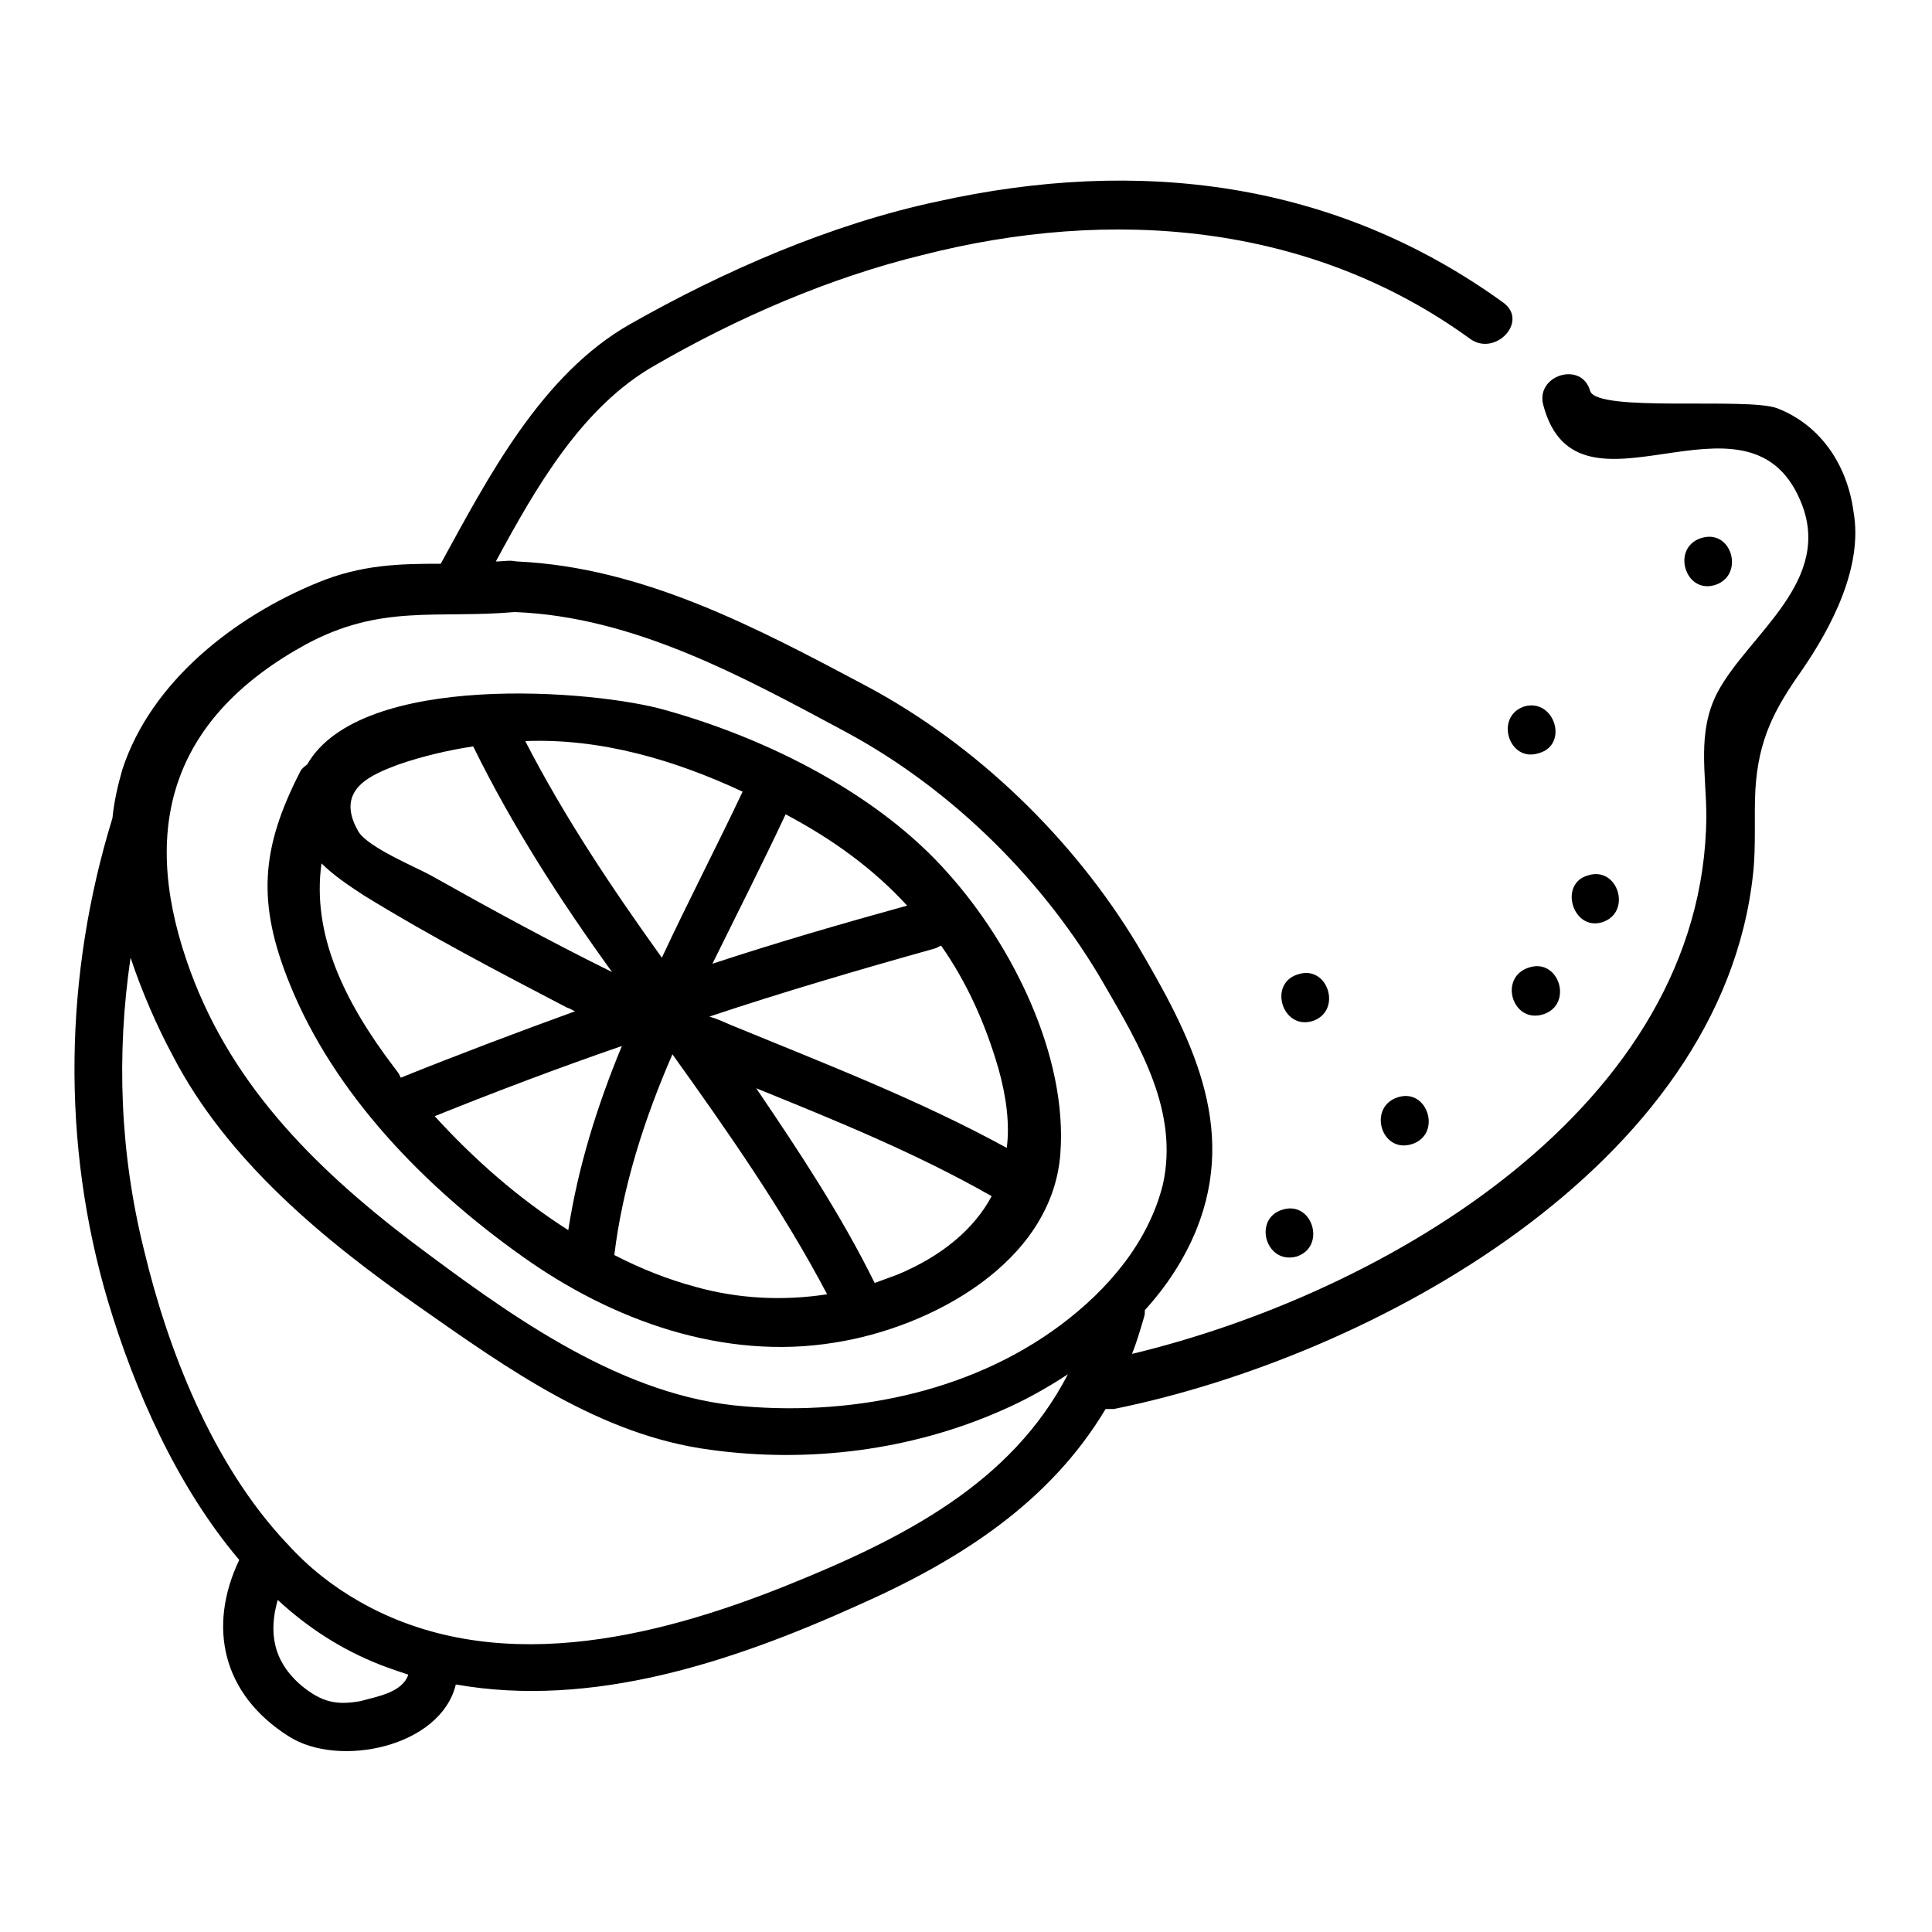
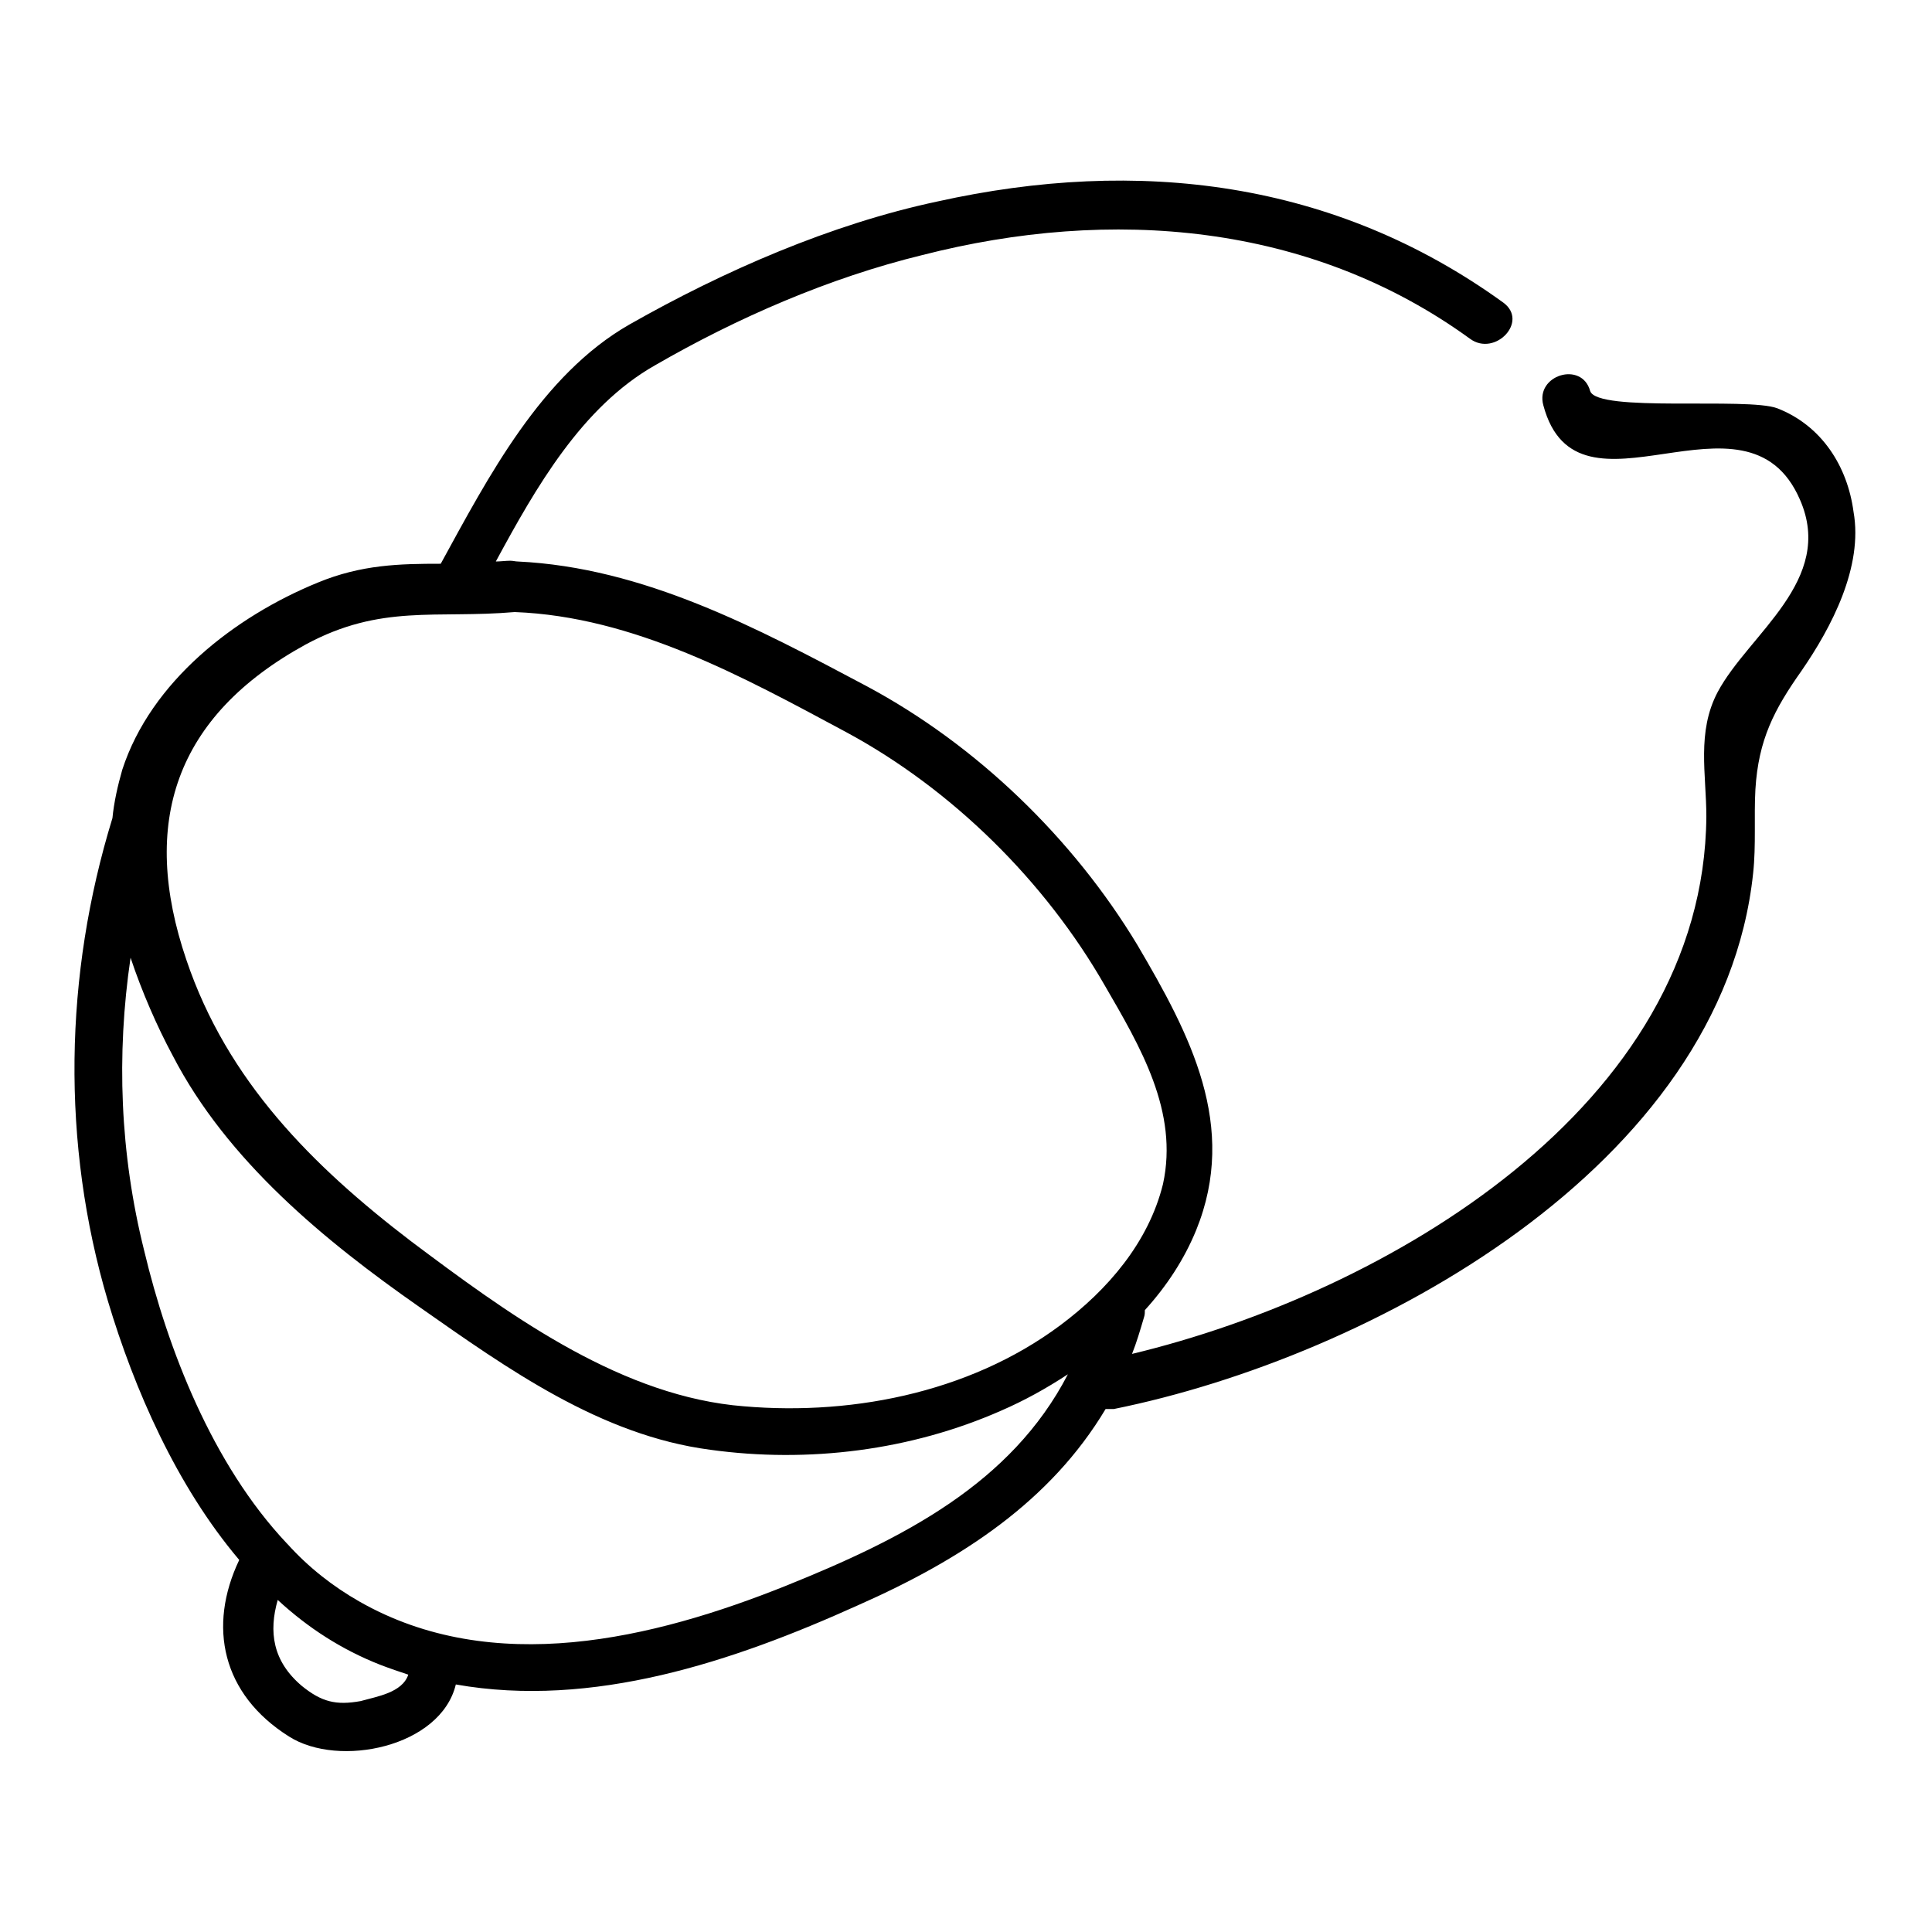
<svg xmlns="http://www.w3.org/2000/svg" version="1.1" x="0px" y="0px" viewBox="0 0 256 256" enable-background="new 0 0 256 256" xml:space="preserve">
  <g>
-     <path fill="#000000" d="M88.2,94.1c-9.3-2.7-40.4-5.2-47.5,7.2c-0.4,0.3-0.8,0.6-1,1.1c-5.1,10-5.7,17.2-1.3,28 c5.9,14.6,17.9,26.9,30.7,36c12,8.6,26.8,13.9,41.5,11.5c12.8-2,28.8-10.6,29.9-25c1-13-6.4-27.7-14.8-37.1 C116.5,105.3,101.8,97.9,88.2,94.1z M120.2,120c-8.7,2.4-17.3,4.9-25.8,7.7c3.3-6.7,6.7-13.4,9.7-19.8 C110.5,111.3,115.8,115.2,120.2,120L120.2,120z M98.4,104.9c-3.4,7.2-7.2,14.5-10.7,22c-6.6-9.2-12.9-18.6-18.1-28.7 C79.6,97.8,89.4,100.7,98.4,104.9L98.4,104.9z M52.8,101.3c3.2-1.1,6.6-1.9,9.9-2.4c5.2,10.6,11.6,20.5,18.4,29.9 c-8.1-4-16-8.3-24-12.8c-2-1.1-8.3-3.7-9.6-5.8C44.2,104.5,49.4,102.6,52.8,101.3z M52.2,141.4c-6.6-8.7-10.9-17.6-9.6-27 c1.6,1.6,3.7,3,5.7,4.3c8.6,5.3,17.8,10.1,26.8,14.8c0.4,0.1,0.8,0.4,1.1,0.5c-7.7,2.8-15.4,5.7-23.1,8.8 C52.9,142.3,52.6,141.9,52.2,141.4z M57.6,147.9c8.2-3.3,16.4-6.4,24.8-9.3c-3.3,8-5.8,16-7.1,24.4 C68.7,158.8,62.8,153.6,57.6,147.9z M92.1,170.5c-3.7-1-7.2-2.4-10.7-4.2c1.1-9.1,4-18.1,7.7-26.6c7.3,10.2,14.6,20.6,20.5,31.8 C103.7,172.4,97.8,172.1,92.1,170.5z M118.9,168.9l-3,1.1c-4.5-9.1-10-17.4-15.7-25.8c10.6,4.3,21.2,8.6,31.2,14.3 C129.1,162.8,124.9,166.4,118.9,168.9z M133.4,152.1c-11.7-6.4-24.2-11.2-36.6-16.3c-0.9-0.4-1.8-0.8-2.8-1.1 c9.9-3.3,19.8-6.2,29.8-9c0.4-0.1,0.6-0.3,0.9-0.4c3.3,4.7,5.8,10.1,7.6,16.3C133.4,145.5,133.8,149.1,133.4,152.1z" />
    <path fill="#000000" d="M235.5,54.1c-4-1.5-23.9,0.6-24.8-2.3c-1.1-4-7.3-2.1-6.2,1.9c4.5,16.9,26.9-3.9,34,12.5 c4.7,10.7-6.8,17.8-10.9,25.5c-2.8,5.3-1.5,10.9-1.5,16.5c-0.3,38.4-42.4,63.1-76.1,71.2c0.6-1.5,1.1-3.2,1.6-4.9 c0.1-0.3,0.1-0.6,0.1-0.9c2.9-3.2,5.2-6.7,6.8-10.6c5.6-13.8-0.8-25.9-7.8-37.8c-8.5-14.1-21.3-26.5-35.9-34.3 c-14.5-7.7-29.5-15.7-46.2-16.5c-0.3,0-0.6-0.1-1-0.1c-0.6,0-1.3,0.1-1.9,0.1c5.3-9.8,11.4-20.5,21.1-26 c10.9-6.3,23.1-11.6,35.4-14.6c25-6.4,51.4-4.3,72.6,11.1c3.3,2.4,7.8-2.3,4.4-4.8c-22.4-16.2-48.4-19.3-75-13.4 c-14.1,3-28.3,9.2-40.8,16.3c-11.7,6.7-18.7,20.2-25,31.7c-5.4,0-10.5,0.1-16.3,2.5c-11,4.5-22.1,13.1-25.9,24.8 c-0.6,2.1-1.1,4.3-1.3,6.4c-6.4,20.8-6.8,43.1-0.6,64c3.5,11.7,9.1,24.5,17.4,34.3c-4.2,8.8-2.3,17.8,6.6,23.4 c6.6,4.2,20.1,1.4,22.1-6.9c18.1,3.2,36.7-3,53.3-10.5c13.8-6.1,25.5-13.8,32.8-26h1.1c34.1-6.9,80.6-32.1,84.7-71 c0.4-3.7,0.1-7.5,0.3-11.1c0.4-6.6,2.5-10.6,6.1-15.7c4-5.8,8.2-13.8,6.9-21.1C244.8,61.8,241.4,56.4,235.5,54.1L235.5,54.1z  M47.8,225.4c-3.3,0.6-5.2,0.1-7.8-2c-3.9-3.3-4.4-7.2-3.2-11.4c4,3.7,8.5,6.6,13.6,8.6c1.3,0.5,2.5,0.9,3.7,1.3 C53.3,224.3,49.9,224.8,47.8,225.4L47.8,225.4z M104.2,210.1c-17.7,7.1-38.9,12.2-56.6,2.1c-3.5-2-6.7-4.5-9.5-7.6l-0.1-0.1 c-9.9-10.5-15.8-25.8-18.9-38.8c-3.2-12.8-3.7-25.9-1.8-38.8c1.5,4.5,3.5,9.1,5.6,13c7.2,13.9,20.1,24.5,32.7,33.3 c11.7,8.2,24,17,38.5,18.9c13,1.8,26.6,0.1,38.6-5.2c3-1.3,5.9-2.9,8.8-4.8C134,196.6,119.6,203.9,104.2,210.1L104.2,210.1z  M140.5,175.6c-12.2,9.1-28.4,12.2-43.4,10.6c-15.8-1.8-30.2-12.4-42.6-21.7c-13.1-10-24.4-21.3-29.8-37.3 c-6.2-18.2-1.5-32.3,15.8-41.8c10-5.4,17.3-3.4,27.7-4.3c15.8,0.6,30.3,8.6,43.9,15.9c14.1,7.6,26.4,19.8,34.3,33.6 c4.7,8.1,9.8,16.7,7.7,26.3C152.2,164.6,146.8,170.9,140.5,175.6L140.5,175.6z" />
-     <path fill="#000000" d="M225.4,71.3c-4,1.3-2.1,7.5,1.9,6.2C231.2,76.2,229.5,70,225.4,71.3z M202,93.6c-4,1.3-2.1,7.5,1.9,6.2 C207.9,98.7,206,92.5,202,93.6z M212.3,122.2c4-1.3,2.1-7.5-1.9-6.2C206.5,117.1,208.4,123.4,212.3,122.2z M204.5,134.4 c4-1.3,2.1-7.5-1.9-6.2C198.5,129.5,200.4,135.7,204.5,134.4z M187.1,151.6c4-1.3,2.1-7.5-1.9-6.2 C181.2,146.7,183,152.9,187.1,151.6z M173.9,135.3c4-1.3,2.1-7.5-1.9-6.2C168,130.3,169.9,136.5,173.9,135.3z M171.8,166.5 c4-1.3,2.1-7.5-1.9-6.2C166,161.5,167.7,167.6,171.8,166.5z" />
  </g>
</svg>